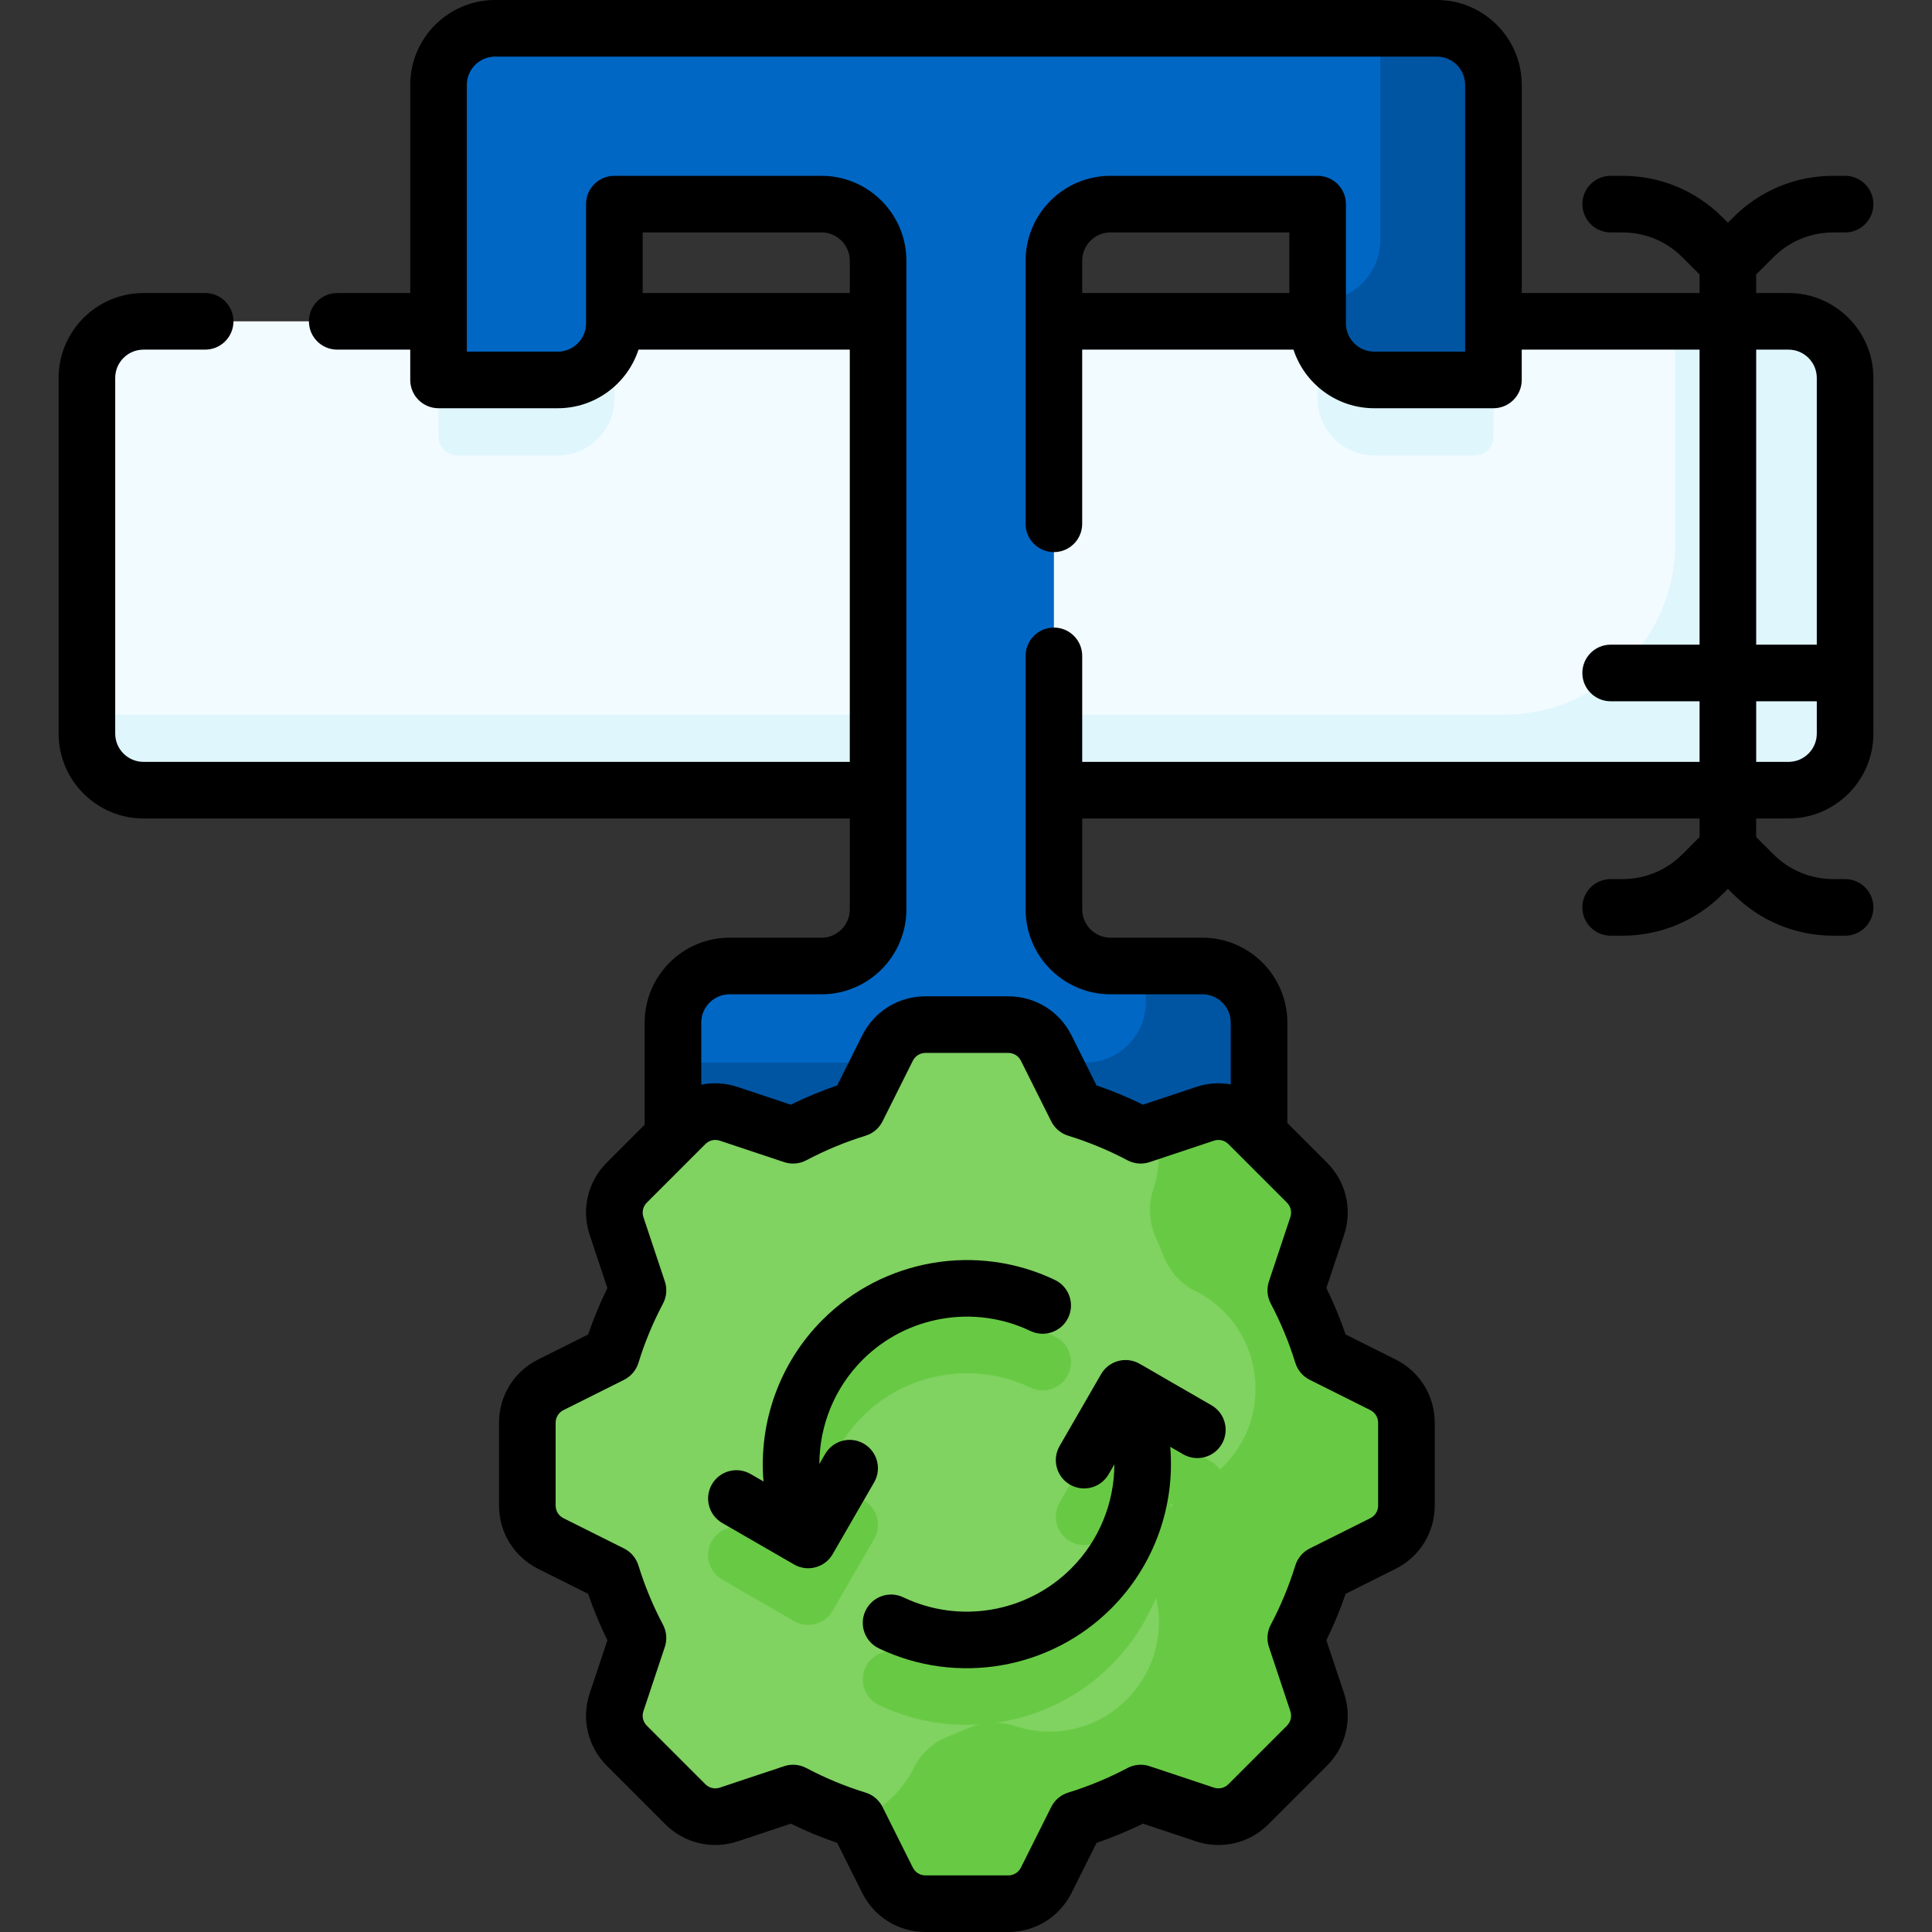
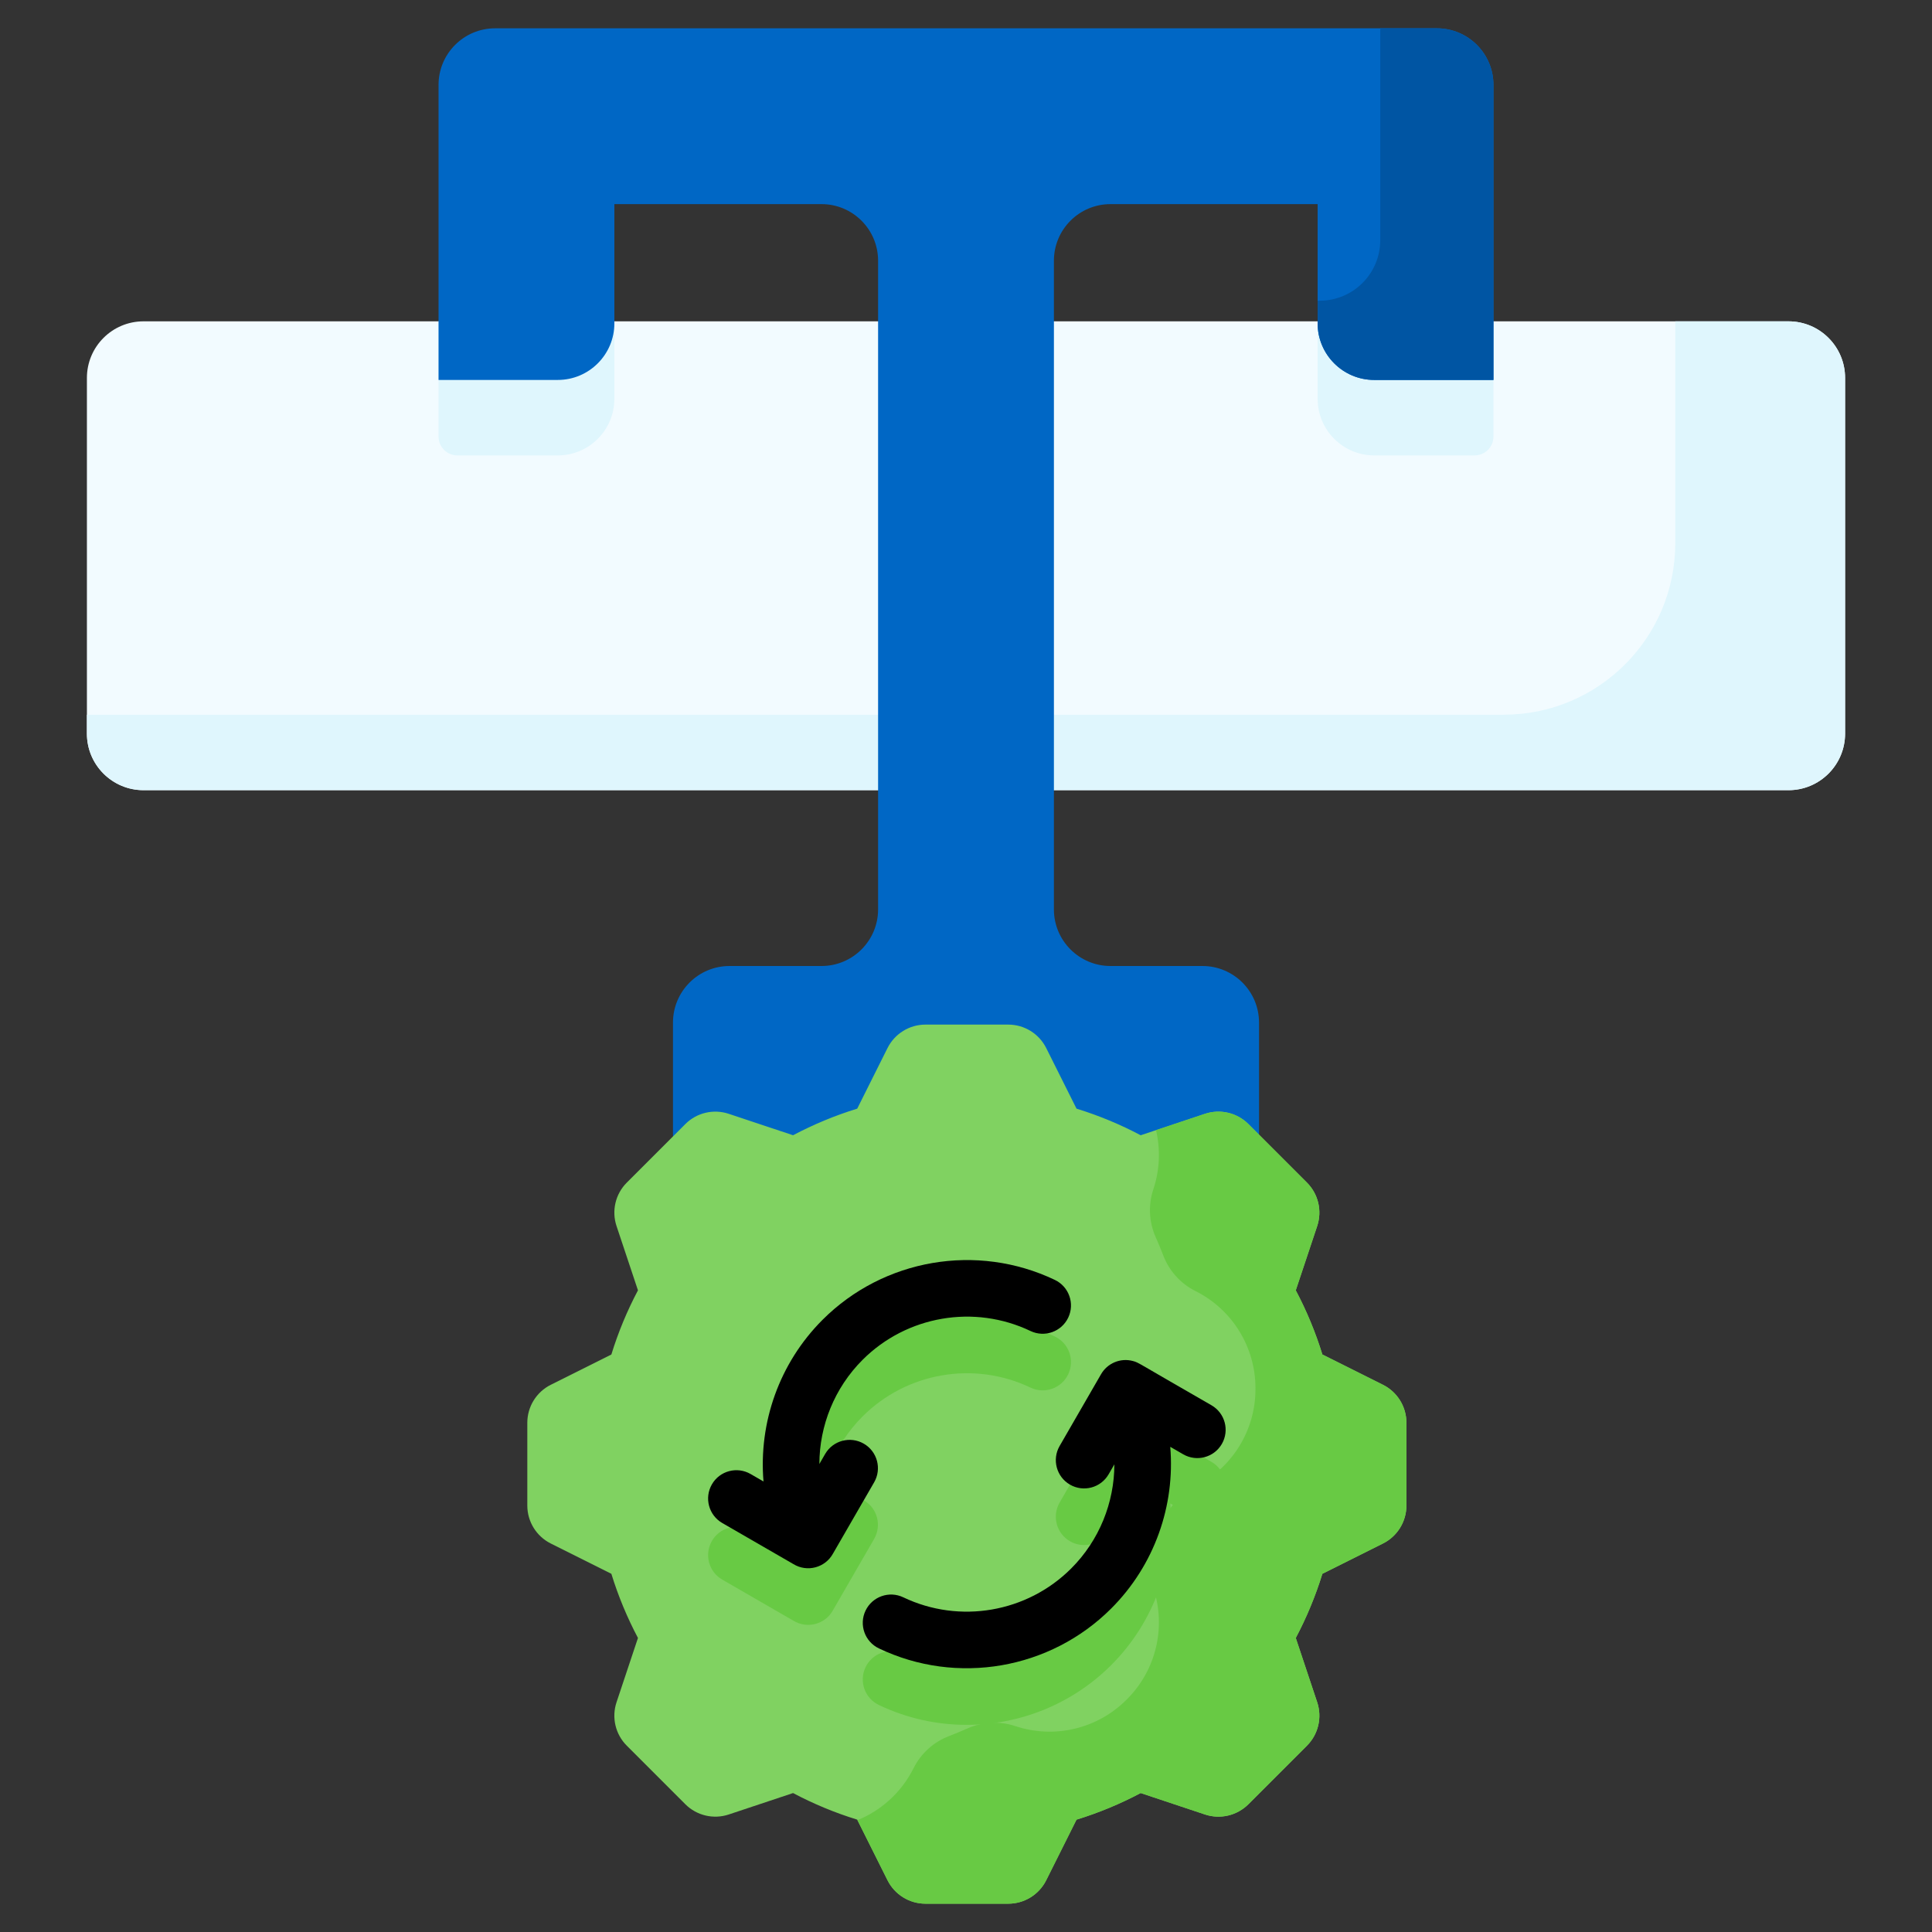
<svg xmlns="http://www.w3.org/2000/svg" id="Capa_1" height="512" viewBox="0 0 512 512" width="512">
  <rect x="0" y="0" width="512" height="512" fill="#333333" stroke="none" />
  <g>
    <path d="m473.969 209.406h-435.938c-8.284 0-15-6.716-15-15v-94.25c0-8.284 6.716-15 15-15h435.938c8.284 0 15 6.716 15 15v94.25c0 8.285-6.716 15-15 15z" fill="#f2fbff" />
    <g fill="#dff6fd">
      <path d="m349.188 85.156v20.531c0 8.284 6.716 15 15 15h26.594c2.761 0 5-2.239 5-5v-30.531z" />
      <path d="m121.219 120.688h26.594c8.284 0 15-6.716 15-15v-20.532h-46.594v30.531c0 2.762 2.238 5.001 5 5.001z" />
      <path d="m473.969 85.156h-30v58.763c0 25.122-20.365 45.487-45.487 45.487h-375.451v5c0 8.284 6.716 15 15 15h435.938c8.284 0 15-6.716 15-15v-94.25c0-8.284-6.716-15-15-15z" />
    </g>
    <path d="m116.219 22.5v78.188h31.594c8.284 0 15-6.716 15-15v-31.594h54.891c8.284 0 15 6.716 15 15v171.906c0 8.284-6.716 15-15 15h-24.359c-8.284 0-15 6.716-15 15v31.594h155.312v-31.594c0-8.284-6.716-15-15-15h-24.359c-8.284 0-15-6.716-15-15v-171.906c0-8.284 6.716-15 15-15h54.891v31.594c0 8.284 6.716 15 15 15h31.594v-78.188c0-8.284-6.716-15-15-15h-249.564c-8.285 0-15 6.716-15 15z" fill="#0067c5" />
-     <path d="m318.656 256h-15v9.545c0 8.864-7.185 16.049-16.049 16.049h-109.263v21h155.312v-31.594c0-8.284-6.715-15-15-15z" fill="#0055a3" />
    <path d="m380.781 7.5h-15v56.139c0 8.864-7.185 16.049-16.049 16.049h-.545v6c0 8.284 6.716 15 15 15h31.594v-78.188c0-8.284-6.715-15-15-15z" fill="#0055a3" />
    <path d="m372.716 398.983v-21.936c0-4.261-2.408-8.157-6.219-10.062l-16.055-8.028c-1.826-5.926-4.195-11.613-7.049-17.003l5.679-17.038c1.348-4.043.295-8.499-2.718-11.513l-15.511-15.511c-3.013-3.013-7.47-4.065-11.513-2.718l-17.038 5.679c-5.391-2.855-11.078-5.224-17.003-7.049l-8.028-16.055c-1.906-3.811-5.801-6.219-10.062-6.219h-21.936c-4.261 0-8.157 2.408-10.062 6.219l-8.028 16.055c-5.926 1.825-11.613 4.195-17.003 7.049l-17.038-5.679c-4.043-1.348-8.499-.295-11.513 2.718l-15.511 15.511c-3.013 3.013-4.065 7.47-2.718 11.513l5.679 17.038c-2.855 5.391-5.224 11.078-7.049 17.003l-16.056 8.028c-3.811 1.906-6.219 5.801-6.219 10.062v21.936c0 4.261 2.408 8.157 6.219 10.062l16.056 8.028c1.825 5.926 4.195 11.613 7.049 17.003l-5.679 17.038c-1.348 4.043-.295 8.499 2.718 11.513l15.511 15.511c3.013 3.013 7.47 4.065 11.513 2.718l17.038-5.679c5.391 2.855 11.078 5.224 17.003 7.049l8.028 16.056c1.906 3.811 5.801 6.219 10.062 6.219h21.936c4.261 0 8.157-2.408 10.062-6.219l8.028-16.056c5.926-1.825 11.613-4.195 17.003-7.049l17.038 5.679c4.043 1.348 8.499.295 11.513-2.718l15.511-15.511c3.013-3.013 4.065-7.47 2.718-11.512l-5.679-17.038c2.855-5.391 5.224-11.078 7.049-17.003l16.055-8.028c3.812-1.906 6.219-5.801 6.219-10.063z" fill="#80d261" />
    <path d="m321.058 387.414-18.966-10.95-.008-.005-.048-.027c-.01-.006-.021-.012-.031-.017-.035-.02-.07-.039-.105-.059-.033-.018-.066-.036-.098-.053-.014-.008-.028-.015-.042-.023-3.593-1.883-8.019-.552-9.999 2.95l-10.952 18.969c-2.071 3.587-.842 8.174 2.745 10.245 1.182.682 2.471 1.006 3.743 1.006 2.592 0 5.113-1.345 6.502-3.751l1.524-2.64c-.024 10.134-3.976 20.129-11.448 27.601-.009.009-.018.019-.027.028-11.699 11.675-29.567 14.735-44.473 7.615-3.737-1.785-8.215-.204-10 3.535-1.785 3.738-.203 8.215 3.535 10 7.42 3.544 15.367 5.266 23.259 5.266 14.03 0 27.88-5.445 38.239-15.765.025-.024.05-.048.075-.073 11.48-11.48 16.954-27.266 15.647-42.841l3.428 1.979c1.181.682 2.471 1.006 3.743 1.006 2.592 0 5.113-1.345 6.502-3.751 2.071-3.587.842-8.174-2.745-10.245z" fill="#68ca44" />
    <path d="m231.655 407.831c2.071-3.587.842-8.174-2.745-10.245-3.59-2.073-8.176-.842-10.245 2.745l-1.525 2.641c.024-10.121 3.967-20.104 11.421-27.572.009-.009.019-.018.028-.027 11.696-11.698 29.577-14.772 44.5-7.643 3.734 1.783 8.214.203 10-3.535 1.785-3.738.203-8.215-3.535-10-20.644-9.861-45.388-5.612-61.572 10.572-.021.021-.041.042-.062.064-11.437 11.474-16.889 27.229-15.585 42.775l-3.429-1.98c-3.59-2.073-8.175-.842-10.245 2.745-2.071 3.587-.842 8.174 2.745 10.245l18.839 10.876c3.662 2.251 8.447.974 10.504-2.768z" fill="#68ca44" />
    <path d="m366.497 366.985-16.056-8.028c-1.825-5.926-4.195-11.613-7.049-17.003l5.679-17.038c1.348-4.042.295-8.499-2.718-11.513l-15.511-15.511c-3.013-3.013-7.47-4.065-11.513-2.718l-12.972 4.324c1.2 5.1 1.01 10.527-.711 15.691l-.001.003c-1.386 4.159-1.154 8.682.633 12.686.714 1.6 1.387 3.223 2.017 4.866 1.566 4.086 4.6 7.44 8.514 9.397 9.748 4.874 15.905 14.837 15.905 25.735v.277c0 10.898-6.157 20.861-15.905 25.735-3.914 1.957-6.948 5.311-8.514 9.397-.63 1.644-1.303 3.266-2.017 4.866-1.787 4.004-2.02 8.527-.633 12.686l.001.003c3.446 10.339.755 21.737-6.951 29.444l-.196.196c-7.706 7.706-19.105 10.397-29.444 6.951l-.003-.001c-4.159-1.386-8.682-1.154-12.686.633-1.6.714-3.223 1.387-4.866 2.017-4.086 1.566-7.44 4.6-9.397 8.514-3.176 6.352-8.512 11.179-14.861 13.771l7.958 15.915c1.906 3.811 5.801 6.219 10.062 6.219h21.936c4.261 0 8.157-2.408 10.062-6.219l8.028-16.056c5.926-1.826 11.613-4.195 17.003-7.049l17.038 5.679c4.043 1.348 8.5.295 11.513-2.718l15.511-15.511c3.013-3.013 4.065-7.47 2.718-11.512l-5.679-17.038c2.855-5.391 5.224-11.078 7.049-17.003l16.056-8.028c3.811-1.906 6.219-5.801 6.219-10.062v-21.936c0-4.259-2.408-8.155-6.219-10.061z" fill="#68ca44" />
    <path d="m321.058 372.413c-20.134-11.542-19.172-11.276-20.787-11.72h-.001c-3.347-.922-6.856.588-8.522 3.559l-10.938 18.947c-2.071 3.587-.842 8.174 2.745 10.245 3.583 2.067 8.172.847 10.245-2.745l1.524-2.64c-.024 10.134-3.977 20.129-11.448 27.6-11.697 11.698-29.579 14.77-44.5 7.644-3.737-1.785-8.215-.203-10 3.535-1.785 3.737-.203 8.215 3.535 10 20.689 9.884 45.424 5.575 61.572-10.571 11.48-11.48 16.954-27.267 15.647-42.842l3.428 1.979c3.584 2.069 8.174.842 10.245-2.745s.842-8.175-2.745-10.246z" />
    <path d="m231.655 392.831c2.071-3.587.842-8.174-2.745-10.245-3.587-2.07-8.176-.843-10.245 2.745l-1.525 2.641c.024-10.134 3.976-20.128 11.448-27.6 11.698-11.699 29.583-14.77 44.5-7.644 3.734 1.784 8.214.202 10-3.535 1.785-3.737.202-8.215-3.535-10-20.644-9.858-45.388-5.611-61.572 10.571-11.479 11.48-16.953 27.266-15.647 42.84l-3.429-1.979c-3.59-2.071-8.175-.843-10.245 2.745-2.071 3.587-.842 8.174 2.745 10.245l18.847 10.881c3.685 2.257 8.449.941 10.492-2.768z" />
-     <path d="m473.969 77.656h-8.562v-4.924l4.548-4.548c4.249-4.25 9.9-6.591 15.91-6.591h3.104c4.143 0 7.5-3.357 7.5-7.5s-3.357-7.5-7.5-7.5h-3.104c-10.017 0-19.435 3.9-26.518 10.983l-1.44 1.441-1.44-1.441c-7.083-7.083-16.501-10.983-26.518-10.983h-3.104c-4.143 0-7.5 3.357-7.5 7.5s3.357 7.5 7.5 7.5h3.104c6.01 0 11.661 2.341 15.91 6.591l4.548 4.548v4.924h-47.125v-55.156c0-12.406-10.094-22.5-22.5-22.5h-249.563c-12.406 0-22.5 10.094-22.5 22.5v55.156h-19.35c-4.143 0-7.5 3.357-7.5 7.5s3.357 7.5 7.5 7.5h19.35v8.031c0 4.143 3.357 7.5 7.5 7.5h31.594c9.975 0 18.455-6.525 21.396-15.531h55.995v109.25h-187.173c-4.136 0-7.5-3.364-7.5-7.5v-94.25c0-4.136 3.364-7.5 7.5-7.5h16.338c4.143 0 7.5-3.357 7.5-7.5s-3.357-7.5-7.5-7.5h-16.338c-12.406 0-22.5 10.094-22.5 22.5v94.25c0 12.406 10.094 22.5 22.5 22.5h187.172v24.094c0 4.136-3.364 7.5-7.5 7.5h-24.359c-12.406 0-22.5 10.094-22.5 22.5v27.062l-10.038 10.038c-5.054 5.055-6.79 12.407-4.529 19.188l4.687 14.058c-1.956 3.988-3.664 8.107-5.102 12.307l-13.251 6.624c-6.393 3.198-10.363 9.624-10.363 16.771v21.936c0 7.146 3.971 13.572 10.365 16.771l13.249 6.624c1.438 4.199 3.146 8.318 5.102 12.307l-4.687 14.058c-2.261 6.781-.524 14.134 4.529 19.188l15.511 15.51c5.053 5.054 12.405 6.79 19.188 4.53l14.06-4.686c3.989 1.956 8.108 3.664 12.306 5.101l6.624 13.25c3.197 6.393 9.623 10.364 16.771 10.364h21.936c7.148 0 13.575-3.972 16.771-10.365l6.624-13.249c4.198-1.438 8.318-3.145 12.307-5.101l14.059 4.686c6.781 2.259 14.134.524 19.188-4.529l15.51-15.511c5.055-5.053 6.791-12.406 4.53-19.188l-4.686-14.058c1.956-3.989 3.663-8.108 5.101-12.307l13.25-6.624c6.393-3.197 10.364-9.623 10.364-16.771v-21.936c0-7.147-3.972-13.573-10.365-16.771l-13.249-6.624c-1.438-4.198-3.145-8.317-5.101-12.307l4.686-14.058c2.261-6.782.524-14.136-4.529-19.188l-10.501-10.5v-26.6c0-12.406-10.094-22.5-22.5-22.5h-24.359c-4.136 0-7.5-3.364-7.5-7.5v-24.094h163.609v4.924l-4.548 4.548c-4.249 4.25-9.9 6.591-15.91 6.591h-3.104c-4.143 0-7.5 3.357-7.5 7.5s3.357 7.5 7.5 7.5h3.104c10.017 0 19.435-3.9 26.518-10.983l1.44-1.441 1.44 1.441c7.083 7.083 16.501 10.983 26.518 10.983h3.104c4.143 0 7.5-3.357 7.5-7.5s-3.357-7.5-7.5-7.5h-3.104c-6.01 0-11.661-2.341-15.91-6.591l-4.548-4.548v-4.924h8.562c12.406 0 22.5-10.094 22.5-22.5v-94.25c-.004-12.406-10.098-22.5-22.504-22.5zm0 15c4.136 0 7.5 3.364 7.5 7.5v70.688h-16.062v-78.188zm-303.657-15v-16.062h47.391c4.136 0 7.5 3.364 7.5 7.5v8.562zm166.453 267.808c2.653 5.011 4.844 10.294 6.509 15.702.604 1.958 1.981 3.584 3.814 4.5l16.055 8.027c1.278.64 2.073 1.925 2.073 3.354v21.936c0 1.43-.795 2.715-2.072 3.354l-16.056 8.027c-1.833.916-3.211 2.542-3.814 4.5-1.665 5.408-3.855 10.691-6.509 15.702-.959 1.812-1.136 3.937-.487 5.881l5.679 17.038c.452 1.356.105 2.826-.906 3.837l-15.511 15.512c-1.011 1.011-2.479 1.356-3.837.905l-17.038-5.679c-1.942-.649-4.069-.473-5.881.487-5.011 2.653-10.294 4.844-15.702 6.509-1.958.604-3.584 1.981-4.5 3.814l-8.028 16.056c-.639 1.278-1.924 2.072-3.354 2.072h-21.936c-1.43 0-2.715-.795-3.354-2.072l-8.027-16.056c-.916-1.833-2.542-3.211-4.5-3.814-5.406-1.665-10.689-3.854-15.701-6.509-1.85-.979-3.981-1.122-5.881-.487l-17.039 5.679c-1.356.452-2.827.106-3.837-.906l-15.511-15.511c-1.012-1.011-1.358-2.481-.906-3.837l5.68-17.037c.648-1.945.472-4.071-.487-5.883-2.654-5.009-4.844-10.292-6.51-15.701-.604-1.958-1.981-3.584-3.814-4.5l-16.054-8.027c-1.279-.64-2.074-1.925-2.074-3.354v-21.936c0-1.43.795-2.715 2.072-3.354l16.056-8.027c1.833-.916 3.211-2.542 3.814-4.5 1.666-5.409 3.855-10.692 6.51-15.701.959-1.812 1.136-3.938.487-5.883l-5.68-17.037c-.452-1.355-.105-2.826.906-3.837 8.593-8.594 6.678-6.679 15.511-15.512 1.011-1.012 2.483-1.355 3.838-.905l17.038 5.679c1.94.648 4.069.472 5.881-.487 5.012-2.654 10.295-4.844 15.701-6.509 1.958-.604 3.584-1.981 4.5-3.814l8.027-16.055c.64-1.278 1.925-2.073 3.354-2.073h21.936c1.43 0 2.715.794 3.354 2.072l8.027 16.056c.916 1.833 2.542 3.211 4.5 3.814 5.408 1.665 10.691 3.855 15.702 6.509 1.812.96 3.938 1.136 5.881.487l17.039-5.679c1.358-.453 2.825-.106 3.836.906l15.512 15.511c1.011 1.011 1.357 2.48.905 3.838l-5.679 17.037c-.648 1.944-.471 4.069.488 5.881zm-49.968-143.558v-28.092c0-4.143-3.357-7.5-7.5-7.5s-7.5 3.357-7.5 7.5v67.186c0 12.406 10.094 22.5 22.5 22.5h24.359c4.136 0 7.5 3.364 7.5 7.5v16.368c-3.008-.53-6.16-.32-9.196.693l-14.06 4.686c-3.988-1.956-8.108-3.663-12.307-5.101l-6.623-13.249c-3.196-6.394-9.623-10.365-16.771-10.365h-21.936c-7.147 0-13.573 3.972-16.771 10.365l-6.624 13.249c-4.197 1.437-8.316 3.145-12.306 5.101l-14.059-4.686c-3.194-1.064-6.514-1.242-9.661-.605v-16.456c0-4.136 3.364-7.5 7.5-7.5h24.359c12.406 0 22.5-10.094 22.5-22.5v-171.906c0-12.406-10.094-22.5-22.5-22.5h-54.891c-4.143 0-7.5 3.357-7.5 7.5v31.594c0 4.136-3.364 7.5-7.5 7.5h-24.094v-70.688c0-4.136 3.364-7.5 7.5-7.5h249.562c4.136 0 7.5 3.364 7.5 7.5v70.688h-24.094c-4.136 0-7.5-3.364-7.5-7.5v-31.594c0-4.143-3.357-7.5-7.5-7.5h-54.891c-12.406 0-22.5 10.094-22.5 22.5v69.721c0 4.143 3.357 7.5 7.5 7.5s7.5-3.357 7.5-7.5v-46.159h55.995c2.941 9.006 11.421 15.531 21.396 15.531h31.594c4.143 0 7.5-3.357 7.5-7.5v-8.031h47.125v78.188h-23.562c-4.143 0-7.5 3.357-7.5 7.5s3.357 7.5 7.5 7.5h23.562v16.062zm0-124.25v-8.562c0-4.136 3.364-7.5 7.5-7.5h47.391v16.062zm187.172 124.25h-8.562v-16.062h16.062v8.562c0 4.136-3.365 7.5-7.5 7.5z" />
  </g>
</svg>